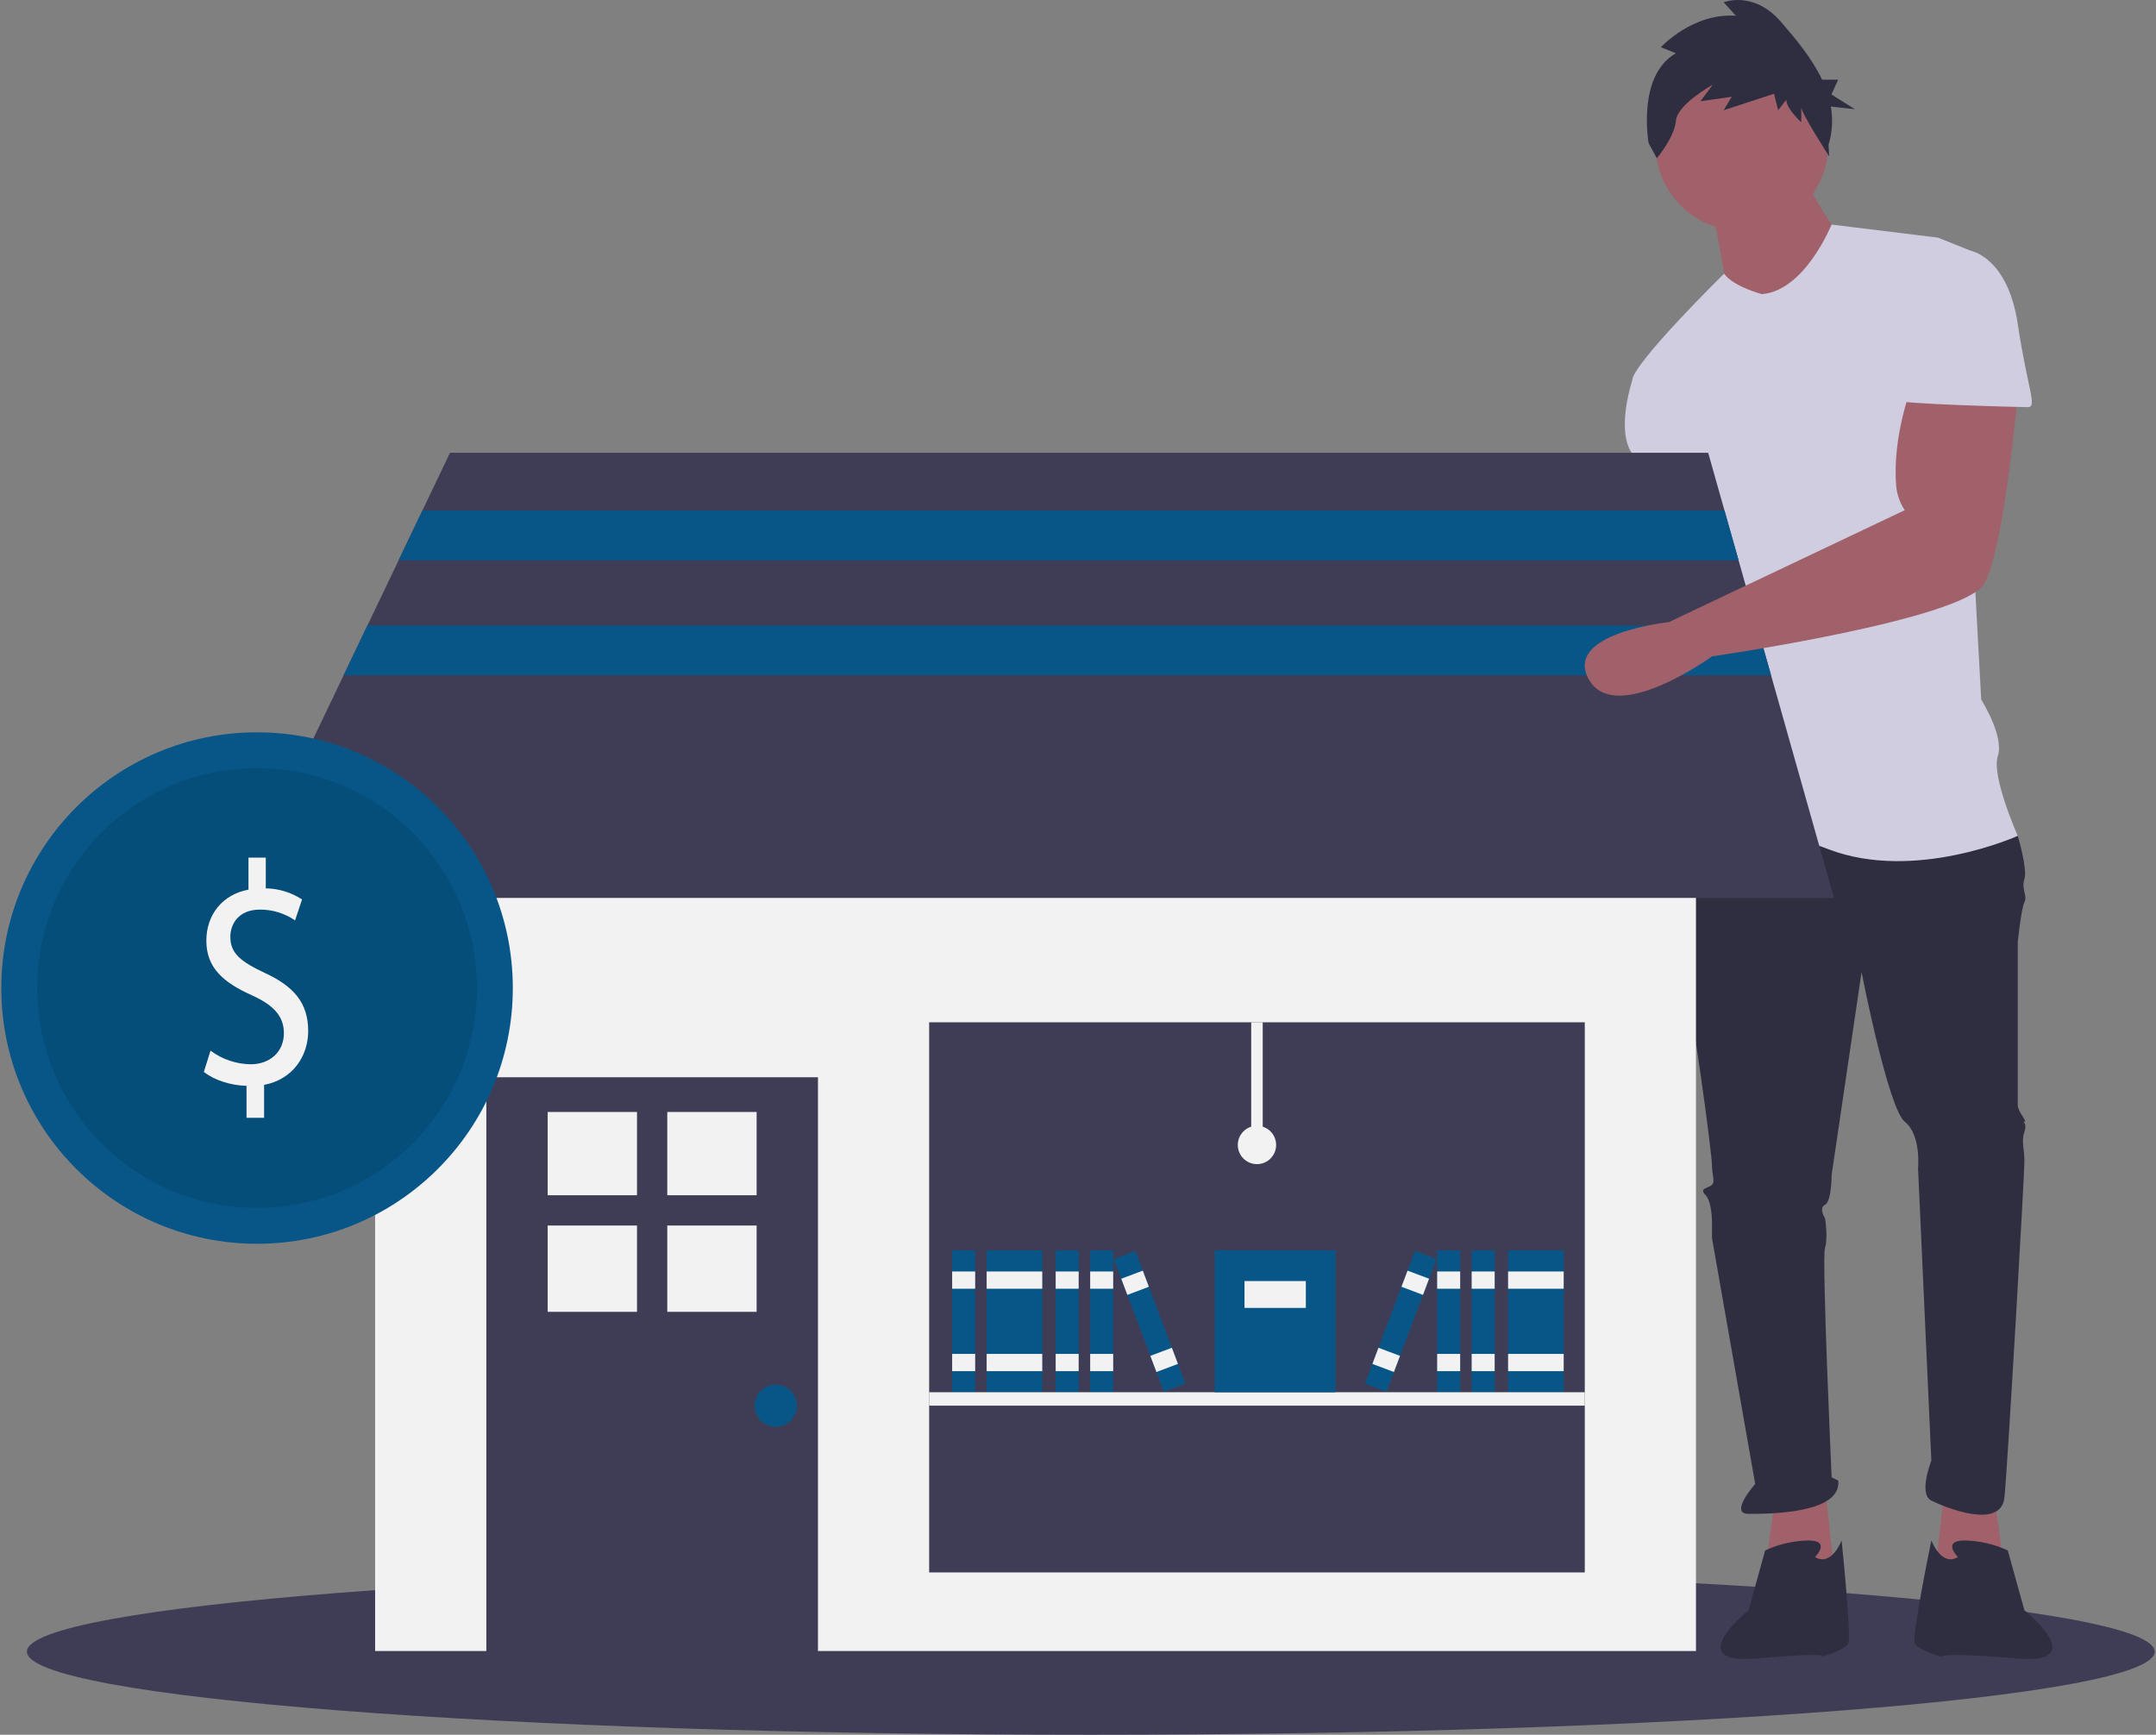
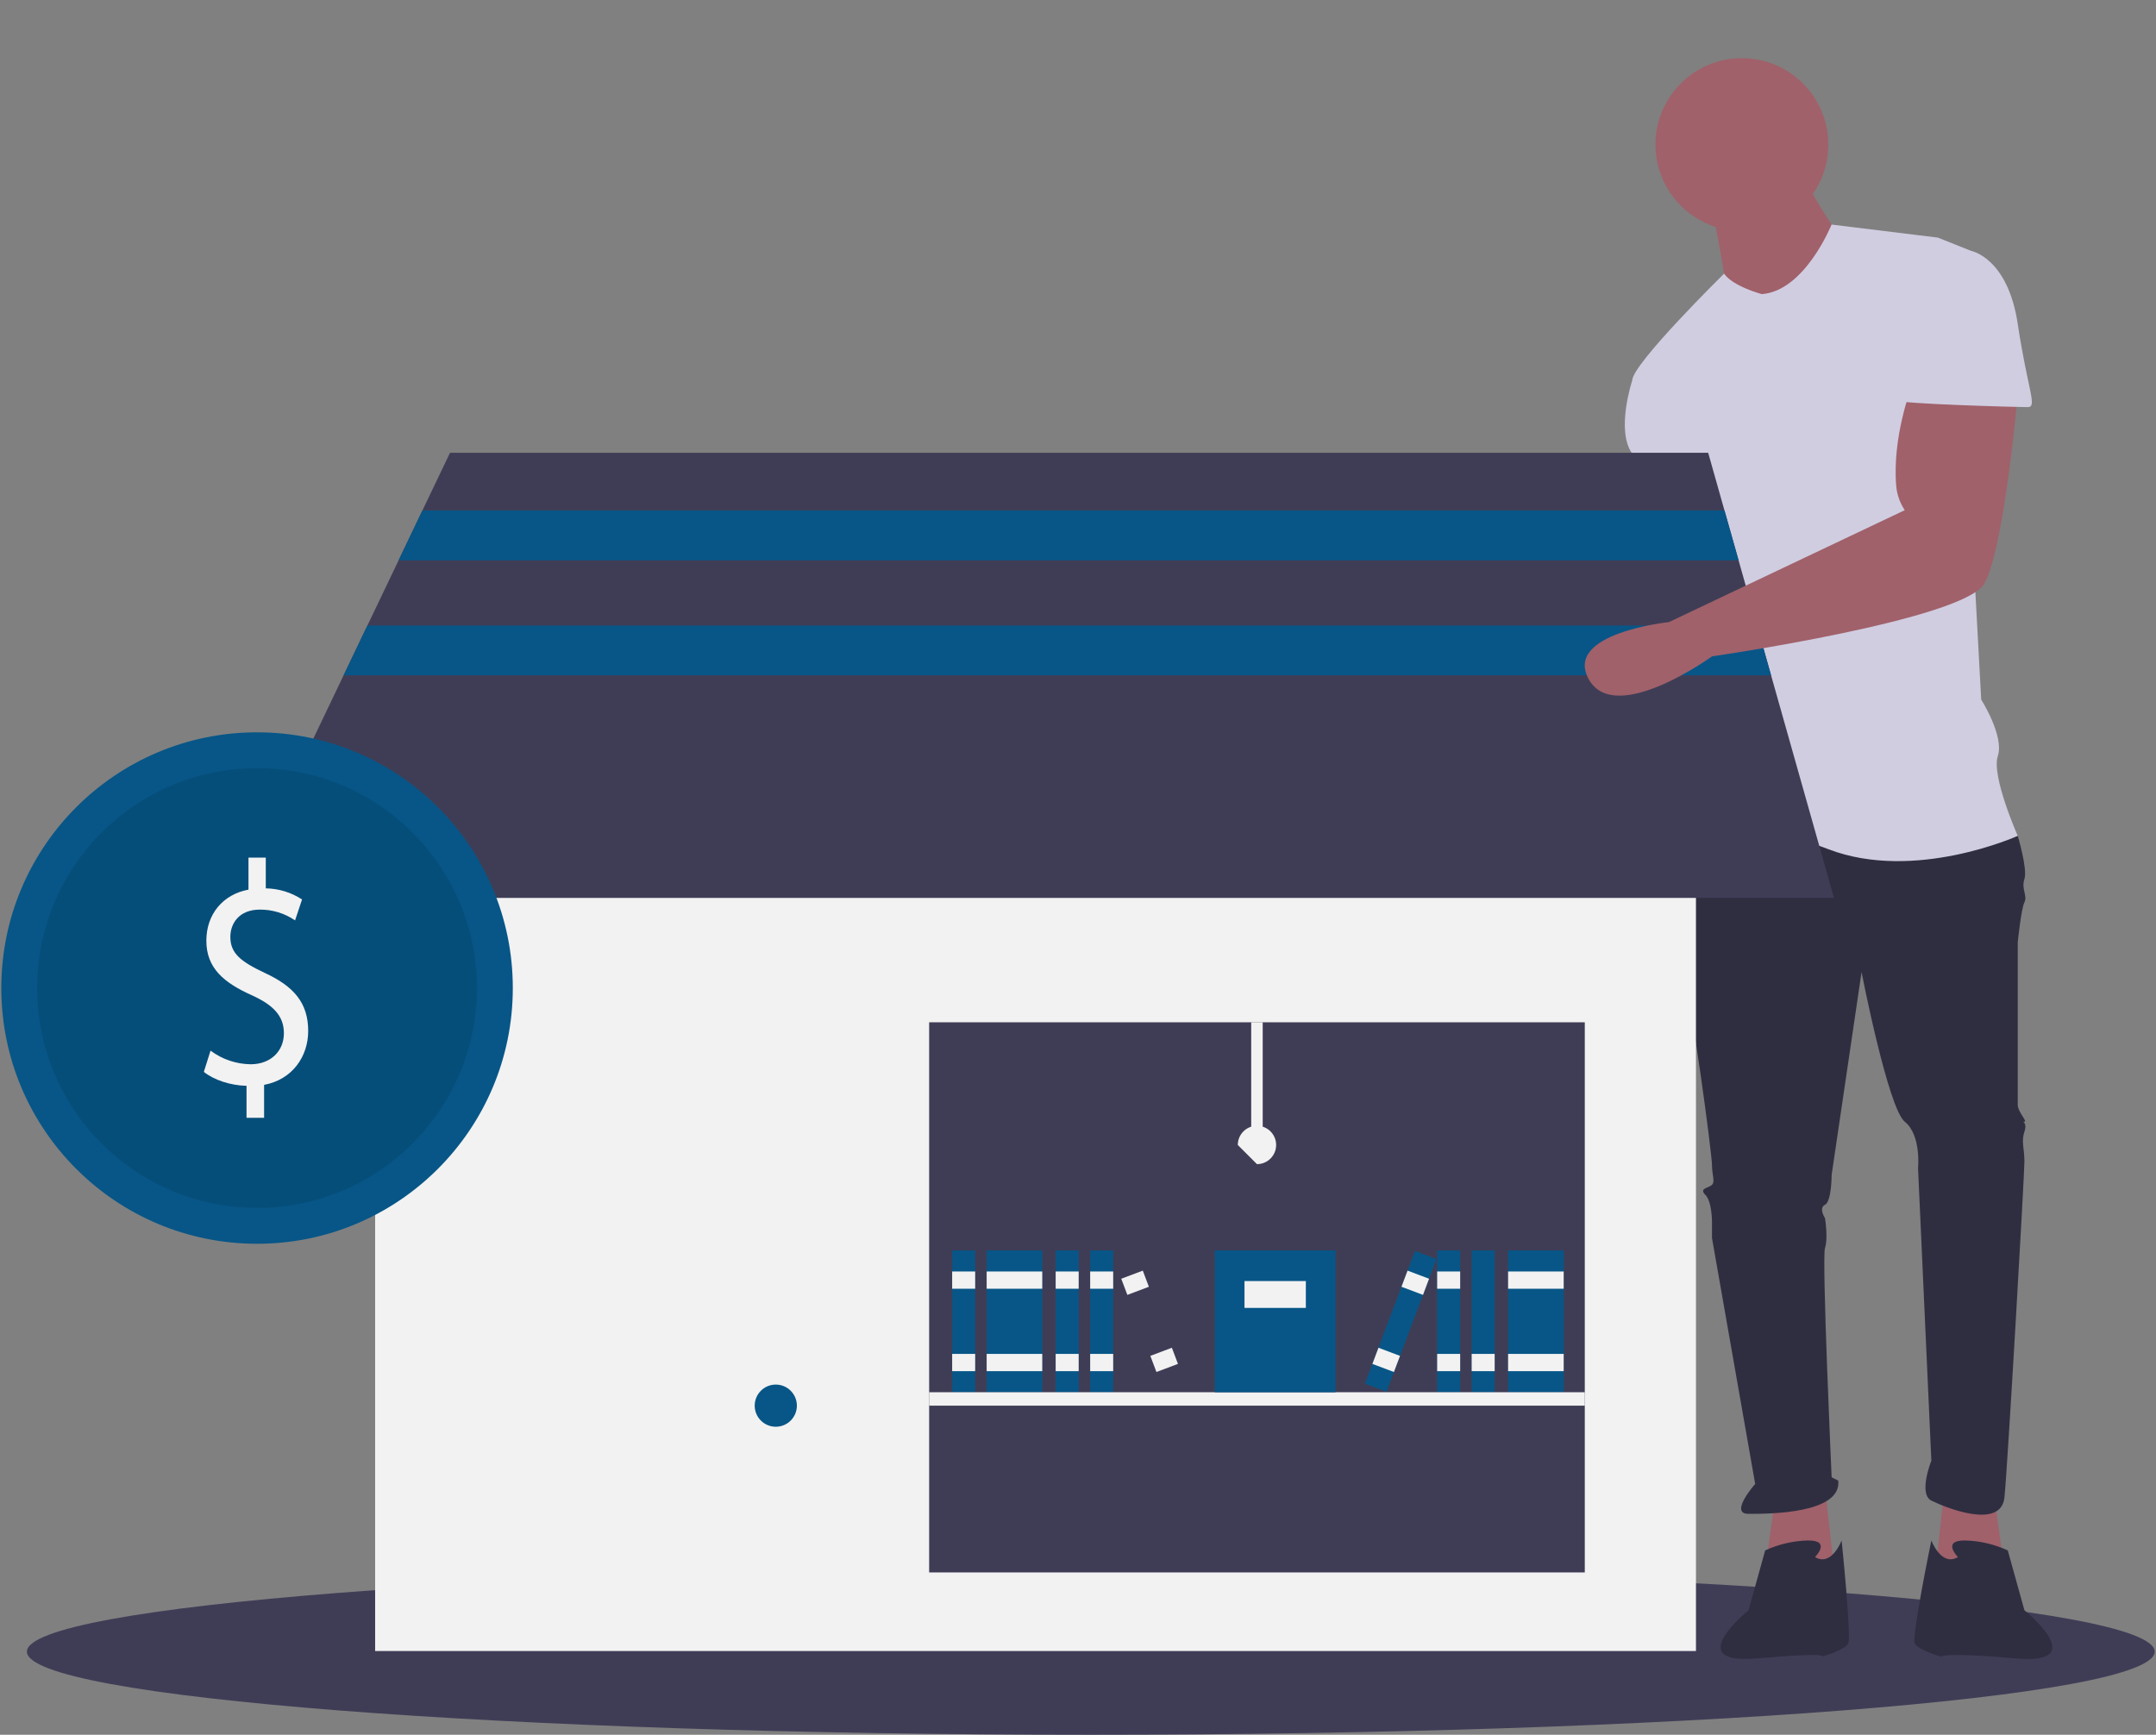
<svg xmlns="http://www.w3.org/2000/svg" width="128" height="103" viewBox="0 0 128 103" fill="none">
  <rect x="0" y="0" width="128" height="103" fill="#808080" stroke="none" />
  <g clip-path="url(#clip0_198_1990)">
    <path d="M64.759 103C99.643 103 127.922 100.791 127.922 98.065C127.922 95.34 99.643 93.131 64.759 93.131C29.875 93.131 1.597 95.34 1.597 98.065C1.597 100.791 29.875 103 64.759 103Z" fill="#3F3D56" />
    <path d="M118.412 88.898L119.004 93.24L114.86 93.634L115.452 88.306L118.412 88.898Z" fill="#A0616A" />
    <path d="M98.876 29.304C98.876 29.304 99.271 34.632 99.271 34.829C99.271 35.026 96.508 48.642 96.508 48.642C96.508 48.642 92.561 56.141 96.508 55.944C100.455 55.746 99.271 48.84 99.271 48.84L103.415 37.395L101.639 29.304L98.876 29.304Z" fill="#A0616A" />
    <path d="M105.388 88.898L104.796 93.24L108.94 93.634L108.348 88.306L105.388 88.898Z" fill="#A0616A" />
    <path d="M100.849 48.248L99.863 49.629C99.863 49.629 99.271 55.549 99.863 57.522C100.455 59.496 101.639 68.573 101.639 69.165C101.639 69.757 101.836 70.152 101.639 70.349C101.441 70.546 100.849 70.546 101.244 70.941C101.639 71.336 101.639 72.52 101.639 72.52V73.506L104.204 88.109C104.204 88.109 102.625 89.885 103.809 89.885C104.993 89.885 109.335 89.885 109.137 87.912L108.743 87.714C108.743 87.714 108.151 74.69 108.348 74.098C108.545 73.506 108.348 72.322 108.348 72.322C108.348 72.322 107.953 71.73 108.348 71.533C108.743 71.336 108.743 69.757 108.743 69.757L110.519 57.72C110.519 57.72 112.097 65.81 113.084 66.6C114.071 67.389 113.873 69.362 113.873 69.362L114.663 86.728C114.663 86.728 113.873 88.701 114.663 89.096C115.452 89.49 118.807 90.872 119.004 88.898C119.201 86.925 120.188 69.757 120.188 68.968C120.188 68.178 119.991 67.784 120.188 67.192C120.385 66.6 119.991 66.6 120.188 66.6C120.385 66.6 119.793 66.008 119.793 65.613V55.944C119.793 55.944 119.991 53.97 120.188 53.576C120.385 53.181 119.991 52.786 120.188 52.194C120.385 51.602 119.793 49.629 119.793 49.629L110.913 47.261L100.849 48.248Z" fill="#2F2E41" />
    <path d="M107.756 92.45C107.756 92.45 108.743 91.464 107.362 91.464C106.475 91.482 105.601 91.683 104.796 92.056L103.81 95.608C103.81 95.608 99.764 98.864 104.303 98.469C108.842 98.074 108.151 98.37 108.151 98.37C108.151 98.37 109.532 97.976 109.73 97.581C109.927 97.186 109.335 91.464 109.335 91.464C109.335 91.464 108.743 93.042 107.756 92.45Z" fill="#2F2E41" />
    <path d="M116.241 92.45C116.241 92.45 115.255 91.464 116.636 91.464C117.523 91.482 118.396 91.683 119.201 92.056L120.188 95.608C120.188 95.608 124.233 98.864 119.695 98.469C115.156 98.074 115.255 98.37 115.255 98.37C115.255 98.37 113.873 97.976 113.676 97.581C113.479 97.186 114.663 91.464 114.663 91.464C114.663 91.464 115.255 93.042 116.241 92.45Z" fill="#2F2E41" />
    <path d="M103.415 13.715C106.248 13.715 108.545 11.418 108.545 8.584C108.545 5.75 106.248 3.453 103.415 3.453C100.581 3.453 98.284 5.75 98.284 8.584C98.284 11.418 100.581 13.715 103.415 13.715Z" fill="#A0616A" />
    <path d="M101.639 12.333C101.639 12.333 102.428 16.28 102.428 16.872C102.428 17.464 105.783 19.24 105.783 19.24L109.532 14.504C109.532 14.504 107.164 11.149 107.164 10.36L101.639 12.333Z" fill="#A0616A" />
    <path d="M104.599 17.464C104.599 17.464 102.879 17.006 102.358 16.248C102.358 16.248 96.903 21.608 96.903 22.595L101.244 30.291C101.244 30.291 101.244 33.053 101.639 33.251C102.033 33.448 101.639 33.251 101.639 34.04C101.639 34.829 100.455 39.96 100.849 40.749C101.244 41.539 101.639 40.947 101.244 42.131C100.849 43.315 99.863 49.629 99.863 49.629C99.863 49.629 103.415 48.445 108.545 50.419C113.676 52.392 119.793 49.629 119.793 49.629C119.793 49.629 118.215 46.077 118.609 44.893C119.004 43.709 117.623 41.539 117.623 41.539L116.636 23.384C116.636 23.384 118.017 15.293 117.031 14.899L115.057 14.109L108.738 13.333C108.738 13.333 107.164 17.267 104.599 17.464Z" fill="#D0CDE1" />
    <path d="M98.876 21.213L96.903 22.595C96.903 22.595 95.916 25.555 96.903 26.936C97.889 28.317 98.284 30.291 98.284 30.291L102.231 29.896L98.876 21.213Z" fill="#D0CDE1" />
-     <path d="M99.498 3.162L98.608 2.805C98.608 2.805 100.469 0.757 103.058 0.935L102.33 0.133C102.33 0.133 104.11 -0.579 105.728 1.291C106.578 2.275 107.562 3.43 108.176 4.732H109.129L108.731 5.608L110.124 6.484L108.695 6.327C108.83 7.083 108.784 7.86 108.559 8.595L108.598 9.288C108.598 9.288 106.941 6.725 106.941 6.368V7.259C106.941 7.259 106.051 6.457 106.051 5.923L105.566 6.547L105.323 5.567L102.33 6.547L102.815 5.745L100.954 6.012L101.682 5.032C101.682 5.032 99.579 6.19 99.498 7.17C99.417 8.15 98.365 9.397 98.365 9.397L97.88 8.506C97.88 8.506 97.152 4.498 99.498 3.162Z" fill="#2F2E41" />
    <path d="M100.688 42.943H22.271V98.028H100.688V42.943Z" fill="#F2F2F2" />
-     <path d="M48.562 63.961H28.873V98.332H48.562V63.961Z" fill="#3F3D56" />
    <path d="M37.818 66.023H32.515V70.967H37.818V66.023Z" fill="#F2F2F2" />
    <path d="M44.92 66.023H39.616V70.967H44.92V66.023Z" fill="#F2F2F2" />
    <path d="M37.818 72.765H32.515V77.889H37.818V72.765Z" fill="#F2F2F2" />
    <path d="M44.92 72.765H39.616V77.889H44.92V72.765Z" fill="#F2F2F2" />
    <path d="M46.058 84.712C46.749 84.712 47.31 84.151 47.31 83.46C47.31 82.769 46.749 82.208 46.058 82.208C45.367 82.208 44.806 82.769 44.806 83.46C44.806 84.151 45.367 84.712 46.058 84.712Z" fill="#075687" />
    <path d="M94.087 60.698H55.163V93.362H94.087V60.698Z" fill="#3F3D56" />
    <path d="M108.882 53.314H14.077L20.398 40.098L21.813 37.139L23.664 33.269L25.078 30.31L26.718 26.882H101.413L102.381 30.31L103.218 33.269L104.312 37.139L105.148 40.098L108.882 53.314Z" fill="#3F3D56" />
    <path d="M57.895 74.242H56.529V82.663H57.895V74.242Z" fill="#075687" />
    <path d="M57.895 75.493H56.529V76.518H57.895V75.493Z" fill="#F2F2F2" />
    <path d="M57.895 80.387H56.529V81.412H57.895V80.387Z" fill="#F2F2F2" />
    <path d="M61.878 74.242H58.577V82.663H61.878V74.242Z" fill="#075687" />
    <path d="M61.878 75.493H58.577V76.518H61.878V75.493Z" fill="#F2F2F2" />
    <path d="M61.878 80.387H58.577V81.412H61.878V80.387Z" fill="#F2F2F2" />
    <path d="M64.04 74.242H62.674V82.663H64.04V74.242Z" fill="#075687" />
    <path d="M64.04 75.493H62.674V76.518H64.04V75.493Z" fill="#F2F2F2" />
    <path d="M64.04 80.387H62.674V81.412H64.04V80.387Z" fill="#F2F2F2" />
    <path d="M66.089 74.242H64.723V82.663H66.089V74.242Z" fill="#075687" />
    <path d="M66.089 75.493H64.723V76.518H66.089V75.493Z" fill="#F2F2F2" />
    <path d="M66.089 80.387H64.723V81.412H66.089V80.387Z" fill="#F2F2F2" />
-     <path d="M67.405 74.271L66.127 74.753L69.098 82.634L70.376 82.152L67.405 74.271Z" fill="#075687" />
    <path d="M67.846 75.443L66.568 75.924L66.93 76.883L68.208 76.401L67.846 75.443Z" fill="#F2F2F2" />
    <path d="M69.573 80.022L68.295 80.504L68.656 81.462L69.934 80.981L69.573 80.022Z" fill="#F2F2F2" />
    <path d="M92.835 74.242H89.534V82.663H92.835V74.242Z" fill="#075687" />
    <path d="M92.835 75.493H89.534V76.518H92.835V75.493Z" fill="#F2F2F2" />
    <path d="M92.835 80.387H89.534V81.412H92.835V80.387Z" fill="#F2F2F2" />
    <path d="M88.737 74.242H87.372V82.663H88.737V74.242Z" fill="#075687" />
-     <path d="M88.737 75.493H87.372V76.518H88.737V75.493Z" fill="#F2F2F2" />
    <path d="M88.737 80.387H87.372V81.412H88.737V80.387Z" fill="#F2F2F2" />
    <path d="M86.689 74.242H85.323V82.663H86.689V74.242Z" fill="#075687" />
    <path d="M86.689 75.493H85.323V76.518H86.689V75.493Z" fill="#F2F2F2" />
    <path d="M86.689 80.387H85.323V81.412H86.689V80.387Z" fill="#F2F2F2" />
    <path d="M84.007 74.271L81.036 82.152L82.314 82.634L85.285 74.753L84.007 74.271Z" fill="#075687" />
    <path d="M83.565 75.443L83.204 76.401L84.482 76.883L84.843 75.924L83.565 75.443Z" fill="#F2F2F2" />
    <path d="M81.839 80.022L81.478 80.981L82.756 81.462L83.117 80.504L81.839 80.022Z" fill="#F2F2F2" />
    <path d="M94.087 82.663H55.163V83.46H94.087V82.663Z" fill="#F2F2F2" />
    <path d="M79.291 74.242H72.121V82.663H79.291V74.242Z" fill="#075687" />
    <path d="M77.527 76.062H73.885V77.656H77.527V76.062Z" fill="#F2F2F2" />
    <path d="M74.966 60.698H74.283V67.982H74.966V60.698Z" fill="#F2F2F2" />
-     <path d="M74.625 69.12C75.254 69.12 75.763 68.61 75.763 67.982C75.763 67.353 75.254 66.844 74.625 66.844C73.996 66.844 73.487 67.353 73.487 67.982C73.487 68.61 73.996 69.12 74.625 69.12Z" fill="#F2F2F2" />
+     <path d="M74.625 69.12C75.254 69.12 75.763 68.61 75.763 67.982C75.763 67.353 75.254 66.844 74.625 66.844C73.996 66.844 73.487 67.353 73.487 67.982Z" fill="#F2F2F2" />
    <path d="M103.218 33.269H23.664L25.078 30.31H102.381L103.218 33.269Z" fill="#075687" />
    <path d="M105.148 40.098H20.398L21.813 37.139H104.311L105.148 40.098Z" fill="#075687" />
    <path d="M113.479 22.989C113.479 22.989 112.336 25.928 112.575 28.835C112.618 29.355 112.794 29.856 113.084 30.291L99.084 36.937C99.084 36.937 92.759 37.592 94.338 40.355C95.916 43.117 101.639 38.973 101.639 38.973C101.639 38.973 116.636 36.803 117.82 34.632C119.004 32.461 119.793 23.384 119.793 23.384L113.479 22.989Z" fill="#A0616A" />
    <path d="M114.071 14.899H117.031C117.031 14.899 119.201 15.293 119.793 19.24C120.385 23.186 120.977 24.173 120.385 24.173C119.793 24.173 112.689 23.976 112.689 23.779C112.689 23.581 114.071 14.899 114.071 14.899Z" fill="#D0CDE1" />
    <path d="M15.261 73.848C23.647 73.848 30.445 67.05 30.445 58.665C30.445 50.279 23.647 43.481 15.261 43.481C6.876 43.481 0.078 50.279 0.078 58.665C0.078 67.05 6.876 73.848 15.261 73.848Z" fill="#075687" />
    <path opacity="0.1" d="M15.261 71.722C22.473 71.722 28.319 65.876 28.319 58.665C28.319 51.453 22.473 45.607 15.261 45.607C8.05 45.607 2.204 51.453 2.204 58.665C2.204 65.876 8.05 71.722 15.261 71.722Z" fill="black" />
    <path d="M14.636 66.37V64.469C13.675 64.451 12.681 64.112 12.102 63.642L12.499 62.381C13.188 62.897 14.023 63.18 14.884 63.19C16.06 63.19 16.855 62.418 16.855 61.346C16.855 60.311 16.209 59.671 14.984 59.107C13.294 58.354 12.251 57.488 12.251 55.851C12.251 54.289 13.228 53.104 14.752 52.822V50.921H15.779V52.746C16.544 52.757 17.291 52.985 17.932 53.405L17.518 54.647C16.904 54.226 16.175 54.003 15.431 54.007C14.155 54.007 13.675 54.873 13.675 55.626C13.675 56.604 14.288 57.093 15.729 57.771C17.435 58.561 18.297 59.539 18.297 61.214C18.297 62.701 17.385 64.093 15.679 64.413V66.37H14.636Z" fill="#F2F2F2" />
  </g>
  <defs>
    <clipPath id="clip0_198_1990">
      <rect width="127.843" height="103" fill="white" transform="translate(0.078)" />
    </clipPath>
  </defs>
</svg>